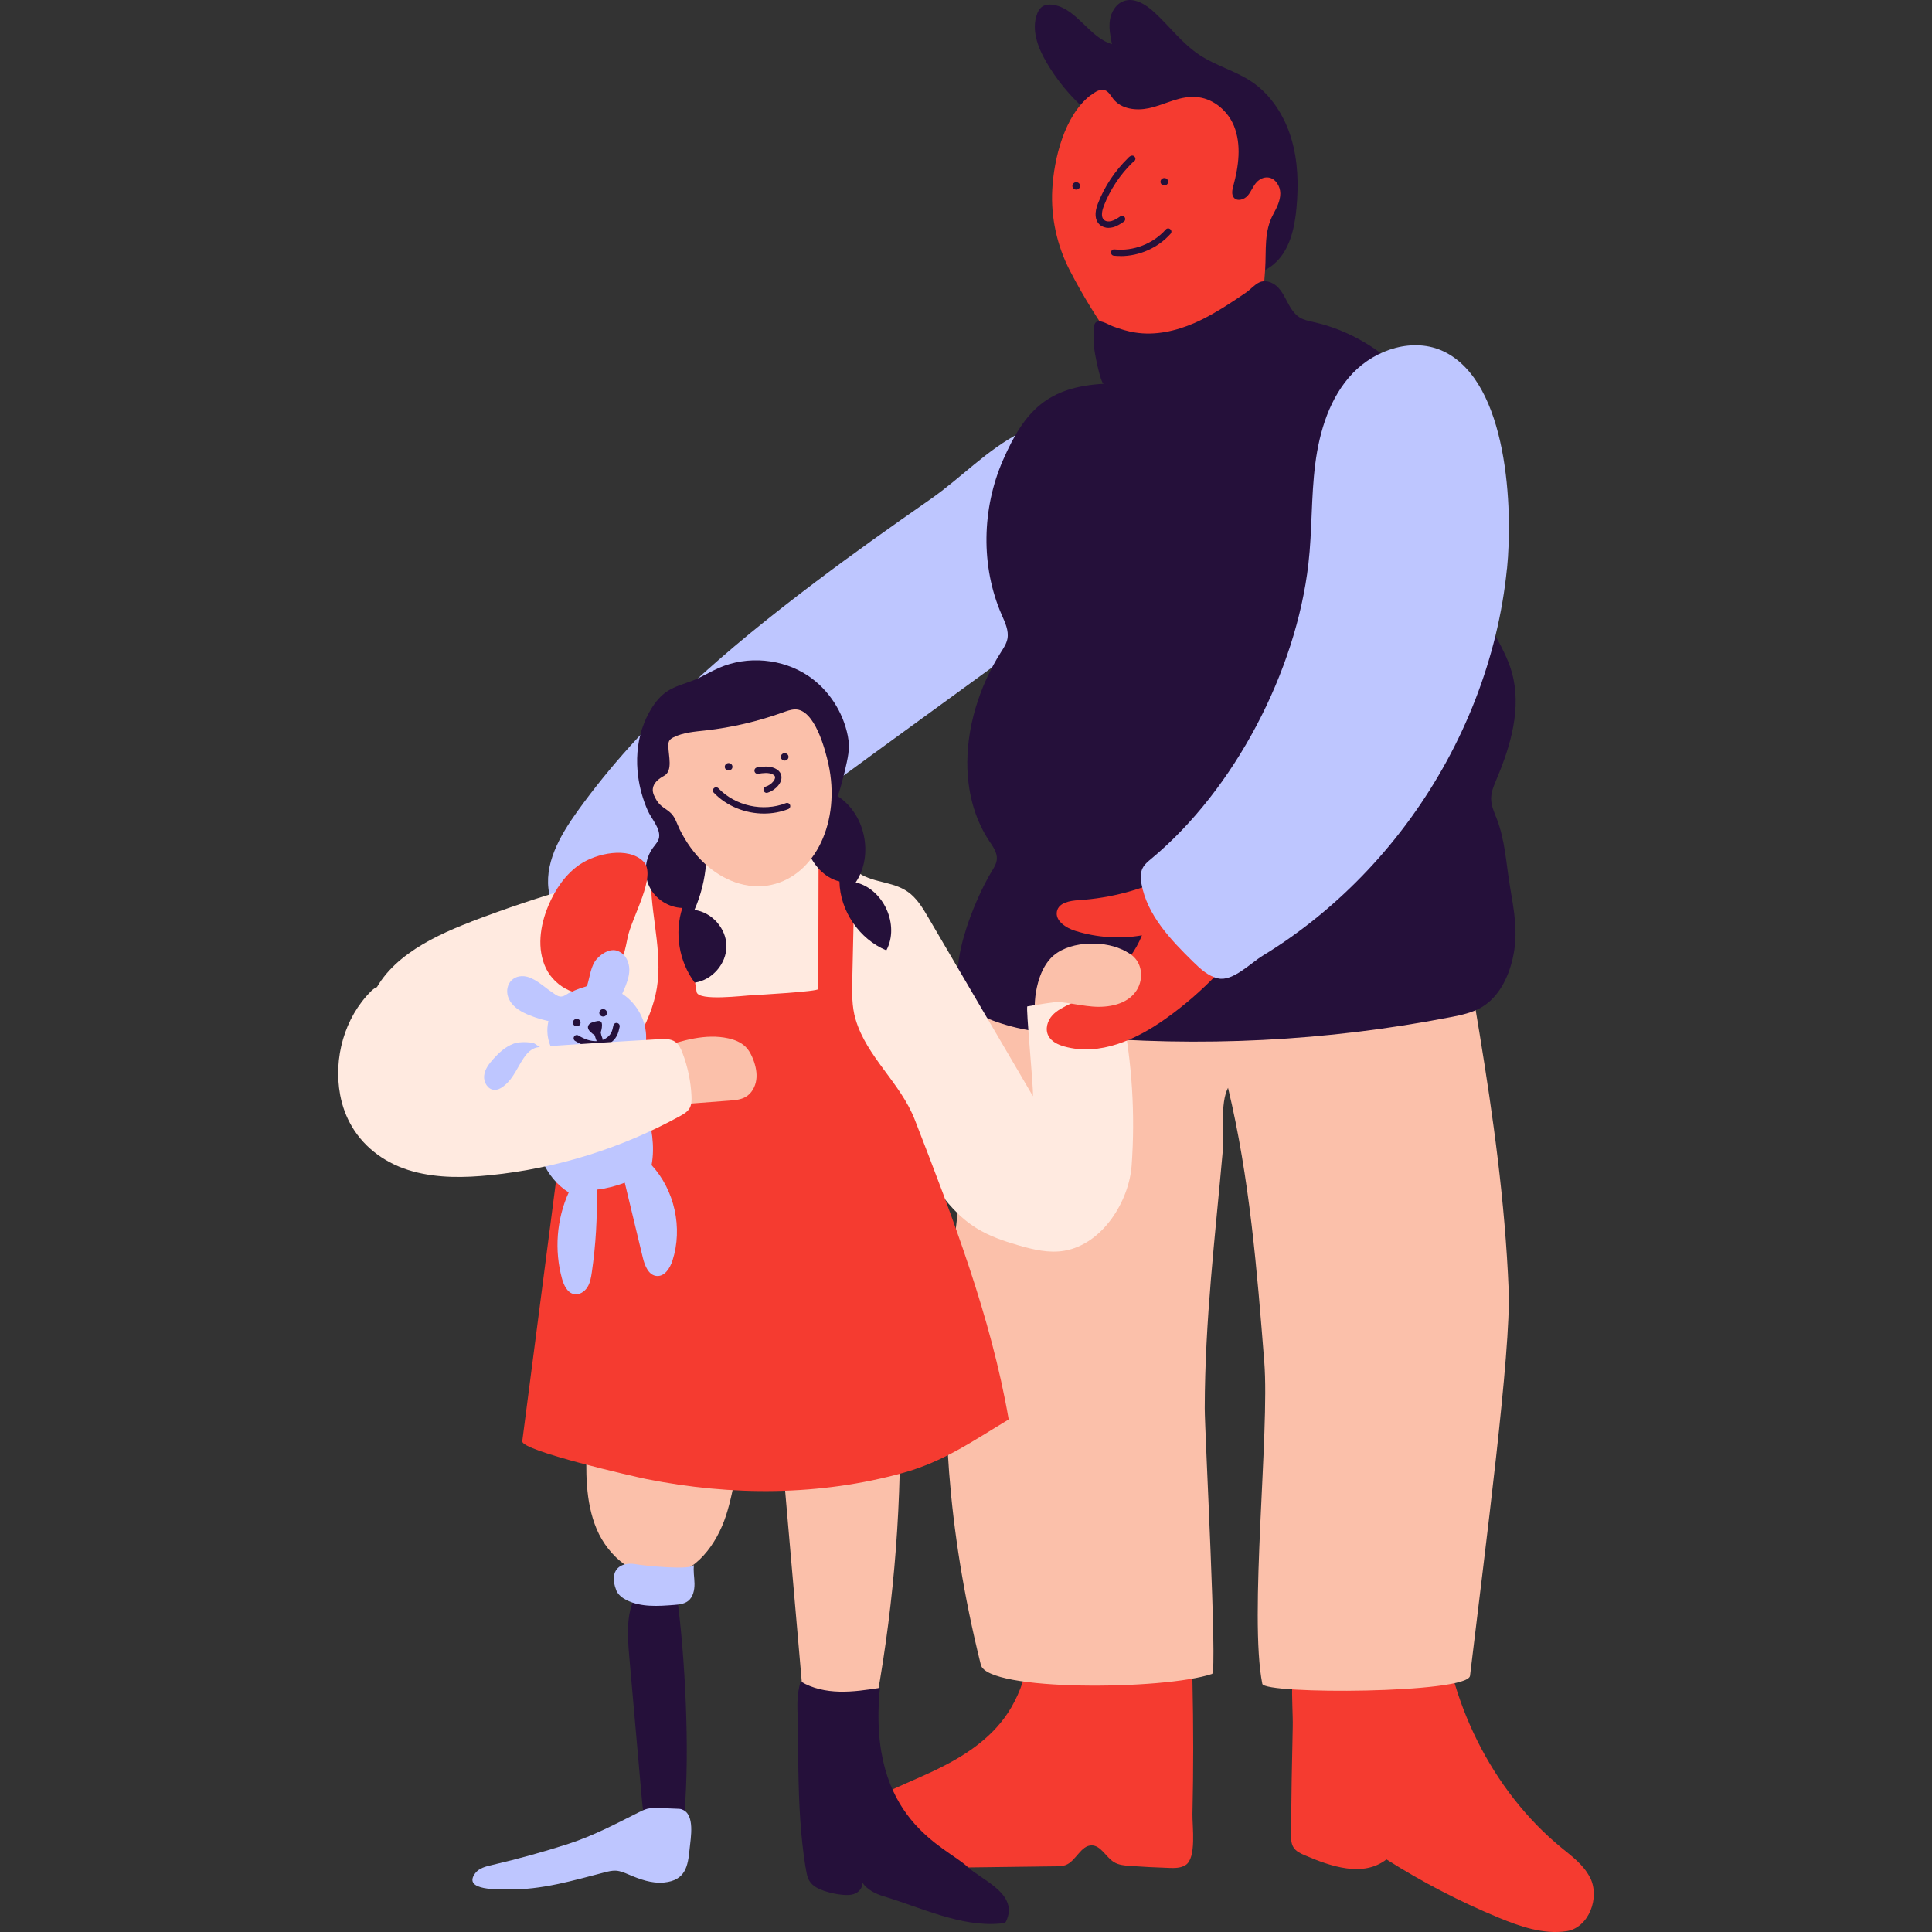
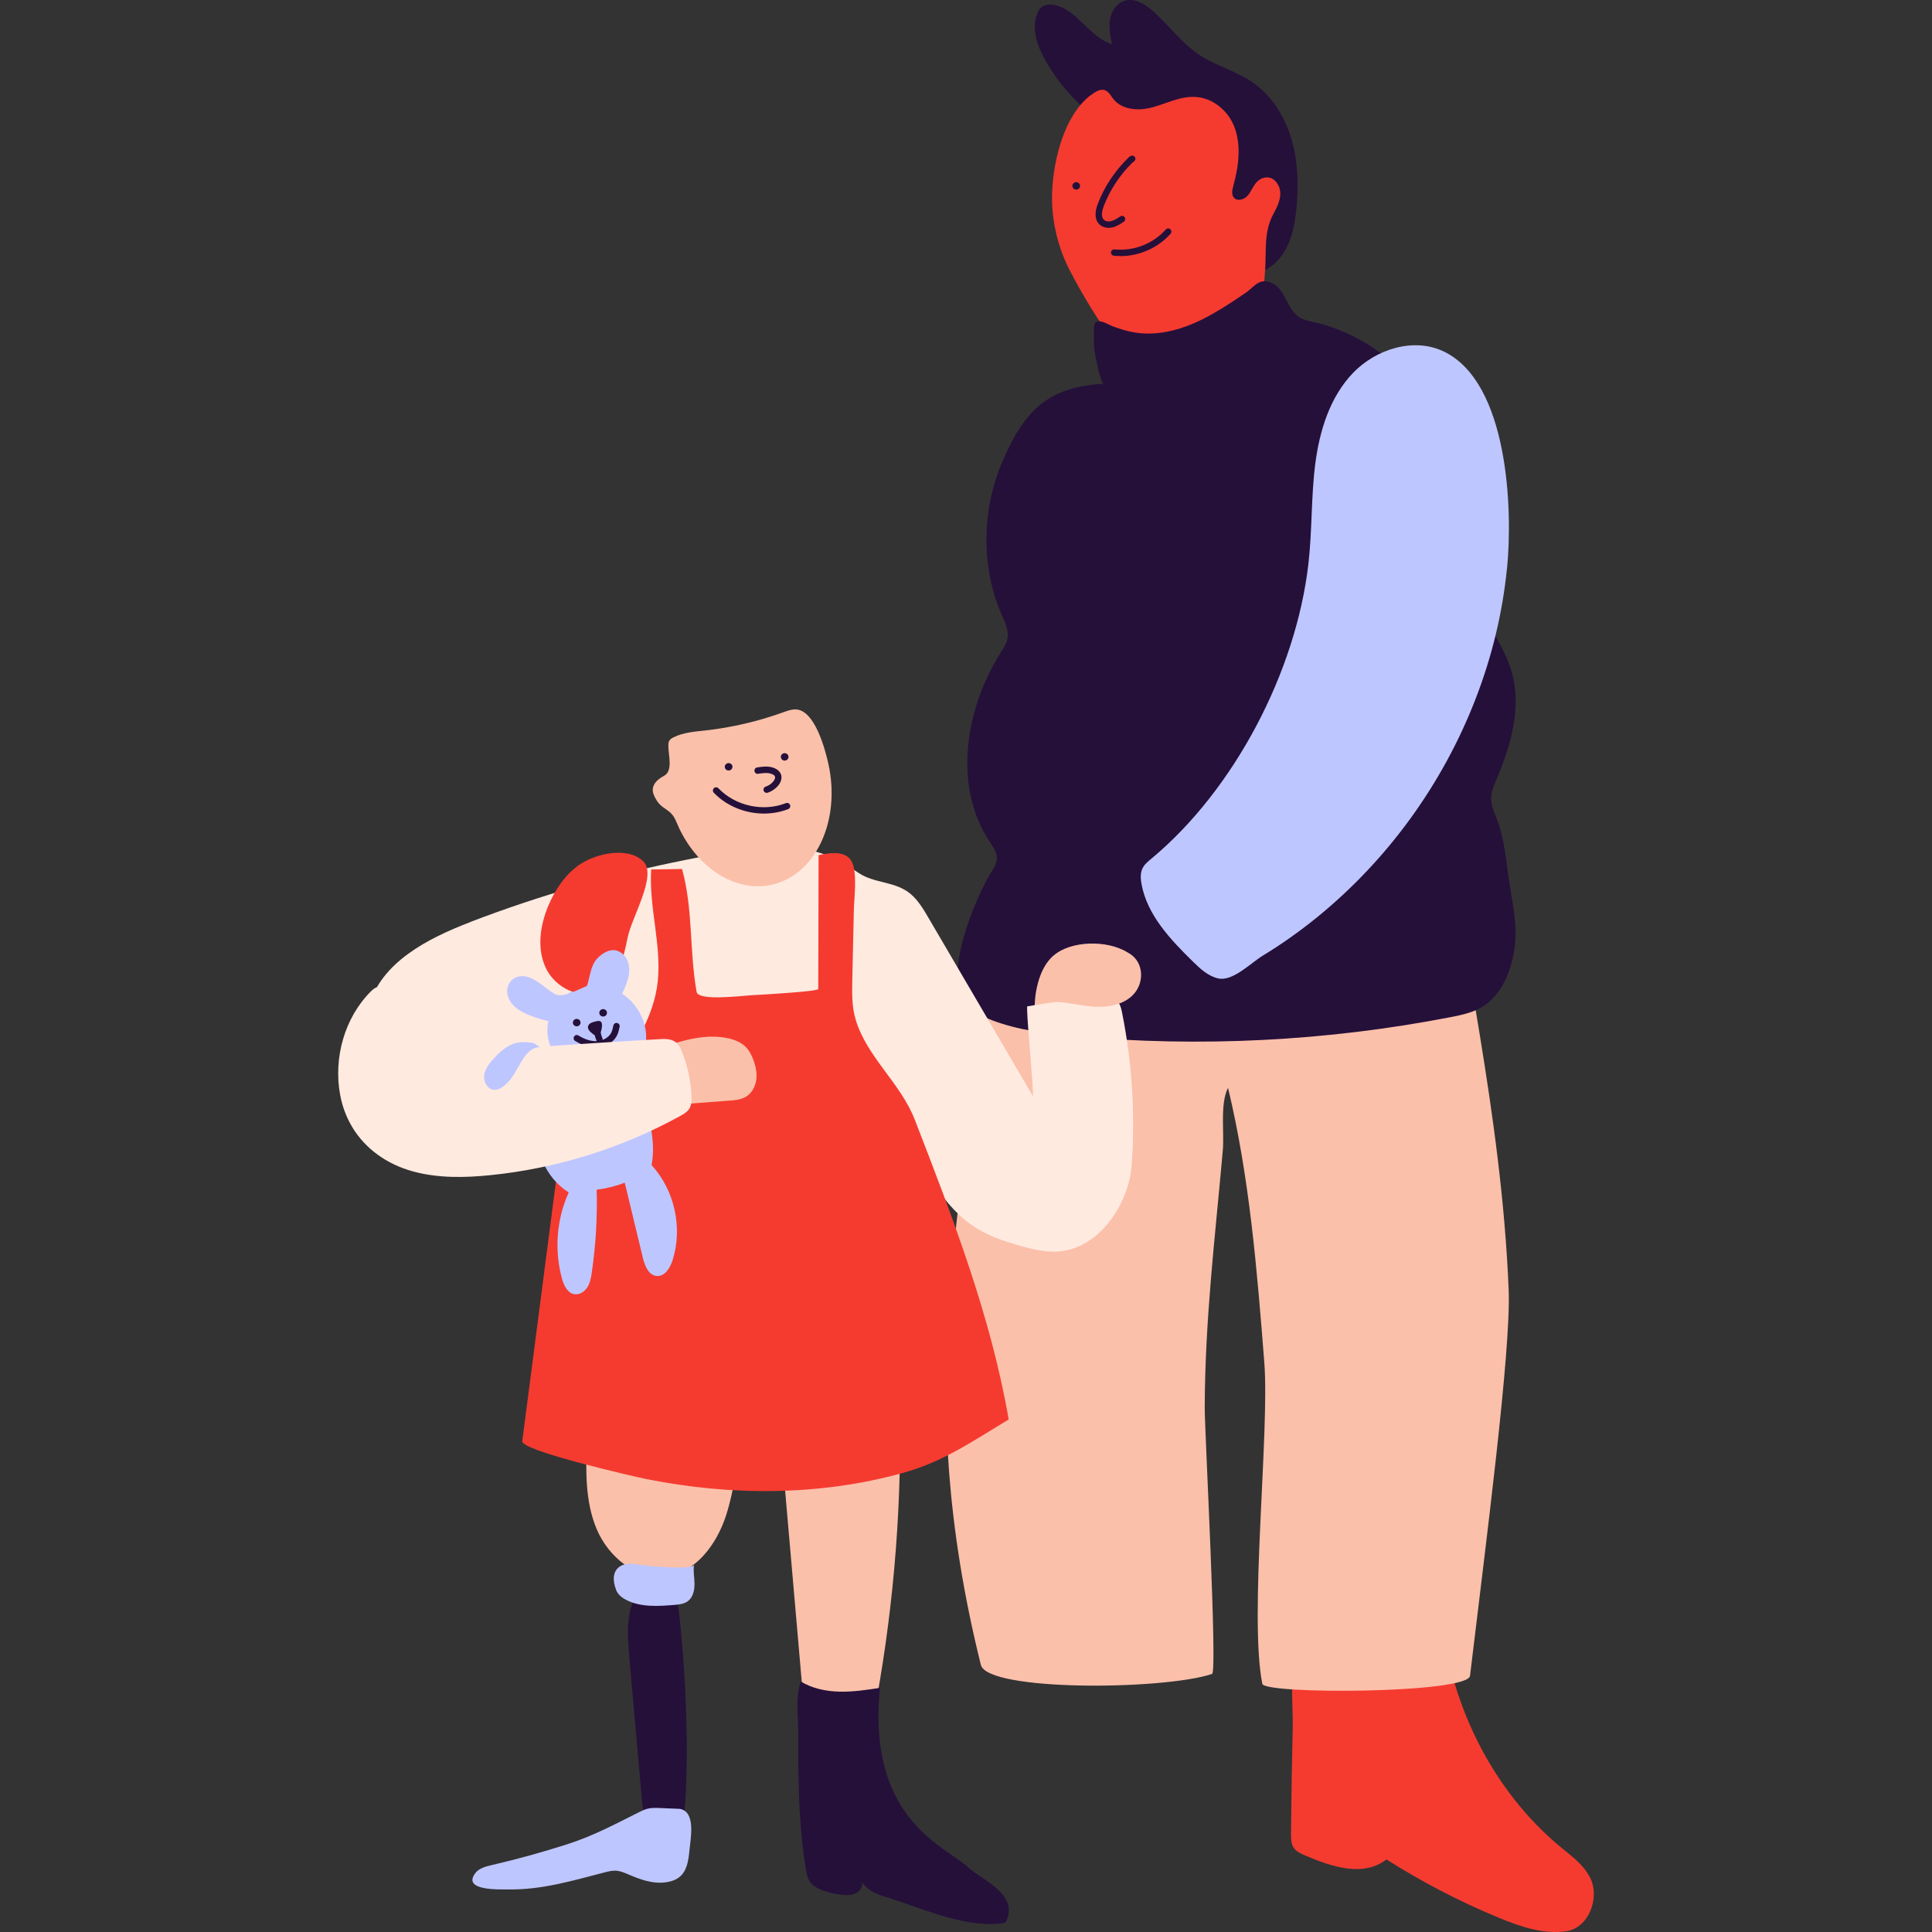
<svg xmlns="http://www.w3.org/2000/svg" width="240" height="240" viewBox="0 0 240 240" fill="none">
  <rect x="0" y="0" width="240" height="240" fill="#333333" stroke="none" />
  <g clip-path="url(#clip0_10652_6587)">
-     <path d="M147.837 200.541L128.387 199.213C128.363 203.967 127.751 208.942 125.183 212.813C123.021 216.072 119.691 218.203 116.297 219.84C113.841 221.024 111.305 222.01 108.873 223.234C106.798 224.275 104.104 225.205 104.096 228.178C104.096 229.728 105.034 231.246 106.377 231.803C107.204 232.144 108.11 232.136 108.992 232.128C116.4 232.033 123.8 231.938 131.208 231.842C131.614 231.842 132.027 231.826 132.409 231.675C133.664 231.175 134.276 229.227 135.62 229.243C136.772 229.259 137.384 230.714 138.386 231.326C138.958 231.675 139.642 231.739 140.302 231.787C141.939 231.906 143.576 231.985 145.222 232.041C145.921 232.065 146.668 232.073 147.272 231.691C148.671 230.817 148.099 226.819 148.131 225.34C148.194 222.614 148.226 219.88 148.226 217.153C148.226 211.621 148.099 206.081 147.845 200.549L147.837 200.541Z" fill="#F53B30" />
    <path d="M197.492 233.194C196.697 231.644 195.282 230.61 193.979 229.545C185.347 222.471 179.727 211.2 178.964 199.46C176.388 199.007 173.813 198.546 171.246 198.093C168.344 200.048 164.577 201.765 162.081 204.269C159.863 206.486 160.666 211.279 160.587 214.61C160.483 218.998 160.412 223.385 160.372 227.781C160.372 228.353 160.372 228.965 160.658 229.45C160.968 229.975 161.525 230.229 162.057 230.459C165.356 231.882 169.338 233.233 172.231 230.984C176.675 233.806 181.332 236.222 186.141 238.209C188.852 239.33 191.721 240.324 194.591 239.902C197.325 239.497 198.819 235.769 197.508 233.202L197.492 233.194Z" fill="#F53B30" />
    <path d="M123.839 103.958C120.89 104.323 126.415 101.001 131.406 100.055C136.843 99.013 142.328 98.266 147.828 97.821C152.065 97.472 158.495 96.033 162.589 97.328C168.018 99.053 178.581 93.465 179.376 100.325C181.379 117.494 186.522 138.272 187.412 160.241C187.722 167.777 184.519 192.195 182.611 208.171C182.349 210.389 157.08 210.5 156.81 209.173C155.141 200.811 157.732 177.848 157.056 169.231C156.158 157.809 155.228 146.284 152.55 135.132C151.532 137.119 152.104 140.632 151.898 142.945C150.944 153.724 149.68 163.945 149.656 174.946C149.656 177.887 151.254 207.71 150.57 207.941C144.553 209.96 122.671 210.135 121.844 206.812C113.156 171.815 119.905 150.687 121.653 126.746C122.091 120.729 121.566 112.772 126.081 108.766C129.626 105.619 129.403 103.274 123.839 103.958Z" fill="#FBC0AA" />
    <path d="M134.793 13.59C132.893 11.897 131.256 9.91 129.976 7.708C128.919 5.896 128.092 3.694 128.831 1.731C128.951 1.405 129.118 1.095 129.388 0.88C129.817 0.538 130.421 0.515 130.962 0.618C133.831 1.174 135.325 4.648 138.131 5.482C137.933 4.497 137.726 3.487 137.877 2.494C138.028 1.5 138.608 0.507 139.546 0.149C140.874 -0.36 142.312 0.53 143.361 1.492C145.277 3.249 146.859 5.411 149.029 6.842C151.056 8.177 153.496 8.805 155.507 10.164C157.915 11.794 159.561 14.393 160.403 17.183C161.246 19.973 161.317 22.93 161.055 25.831C160.817 28.406 160.197 31.172 158.209 32.842C156.675 34.129 154.569 34.527 152.558 34.487C146.748 34.376 141.152 30.727 138.704 25.457" fill="#25103A" />
    <path d="M135.469 11.849C135.604 11.746 135.747 11.642 135.89 11.547C136.288 11.285 136.772 11.054 137.225 11.197C137.726 11.356 137.981 11.889 138.306 12.302C139.292 13.55 141.12 13.773 142.678 13.447C144.832 12.994 146.605 11.793 148.878 12.079C150.849 12.334 152.558 13.836 153.29 15.648C154.235 17.993 153.87 20.648 153.21 23.08C153.075 23.573 152.948 24.169 153.282 24.559C153.719 25.059 154.577 24.789 155.006 24.288C155.436 23.788 155.65 23.12 156.103 22.635C156.469 22.238 157.01 21.983 157.542 22.047C158.44 22.15 159.044 23.12 159.044 24.026C159.044 24.932 158.615 25.783 158.186 26.578C156.986 28.779 157.32 31.045 157.161 33.501C156.97 36.339 156.66 39.176 156.509 42.014C151.589 43.81 146.239 44.518 140.993 44.065C140.5 44.025 140 43.961 139.57 43.731C139.149 43.5 138.839 43.119 138.561 42.737C136.502 39.987 134.459 36.633 132.886 33.58C131.312 30.528 130.525 27.007 130.716 23.541C130.922 19.702 132.226 14.345 135.469 11.833V11.849Z" fill="#F53B30" />
-     <path d="M134.968 74.317C126.305 80.74 109.525 92.822 100.861 99.244C96.791 102.257 93.532 106.223 89.439 109.204C87.484 110.634 85.353 111.835 83.009 112.502C80.664 113.17 78.605 114.172 76.292 114.784C74.464 115.268 72.437 115.292 70.744 114.45C70.243 114.203 69.766 113.877 69.393 113.464C68.796 112.812 68.439 111.97 68.248 111.103C67.453 107.439 69.552 103.815 71.737 100.77C79.789 89.555 90.425 80.501 101.394 72.227C106.036 68.722 110.781 65.359 115.55 62.037C119.564 59.239 122.505 55.908 126.956 53.635C129.563 52.308 132.242 51.41 134.968 50.591" fill="#BEC6FF" />
    <path d="M120.175 95.572C119.992 90.548 121.629 85.278 124.34 81.018C124.674 80.501 125.023 79.969 125.143 79.365C125.341 78.339 124.849 77.322 124.435 76.376C121.804 70.351 121.971 63.173 124.586 57.18C127.297 50.964 130.182 48.063 137.121 47.674C136.708 47.697 135.897 43.532 135.897 42.992C135.897 42.3 135.889 41.601 135.881 40.909C135.881 40.528 135.937 40.059 136.302 39.94C136.843 39.757 137.821 40.393 138.313 40.568C139.188 40.886 140.078 41.164 141 41.307C143.48 41.704 146.031 41.14 148.337 40.146C149.942 39.447 151.452 38.549 152.915 37.595C153.543 37.189 154.171 36.76 154.791 36.339C155.339 35.965 155.84 35.353 156.444 35.075C157.167 34.733 158.058 35.043 158.646 35.592C159.234 36.14 159.584 36.88 159.957 37.587C160.331 38.294 160.768 39.01 161.444 39.431C161.976 39.765 162.612 39.884 163.224 40.019C172.047 42.006 178.827 49.605 181.458 58.039C182.46 61.25 182.921 64.62 182.961 67.974C182.977 69.81 182.929 71.67 183.342 73.459C184.177 77.052 186.792 79.961 187.801 83.506C189.049 87.894 187.682 92.599 185.91 96.788C185.584 97.559 185.234 98.362 185.234 99.204C185.234 100.055 185.592 100.85 185.902 101.637C186.975 104.387 187.086 107.185 187.555 110.006C188.08 113.17 188.652 115.88 187.905 119.1C187.348 121.492 186.156 123.885 184.034 125.133C182.873 125.808 181.538 126.094 180.218 126.349C164.838 129.337 149.028 130.132 133.425 128.717C129.959 128.399 126.462 127.97 123.211 126.73C121.963 126.253 120.715 125.625 119.897 124.568C117.13 120.999 121.144 111.612 123.155 108.313C123.458 107.813 123.799 107.296 123.831 106.7C123.879 105.897 123.362 105.19 122.917 104.522C121.144 101.859 120.302 98.775 120.183 95.596L120.175 95.572Z" fill="#25103A" />
    <path d="M139.379 117.939C139.761 118.114 140.611 118.567 140.548 119.099C140.532 119.274 140.429 119.425 140.333 119.576C139.435 120.983 138.64 122.454 137.933 123.972C137.408 125.1 137.074 126.483 135.946 127.167C134.356 128.129 131.677 128.073 129.897 127.906C129.595 127.874 129.277 127.835 129.047 127.636C128.76 127.397 128.681 127 128.633 126.634C128.434 125.116 128.538 123.566 128.943 122.088C129.245 120.983 129.722 119.902 130.501 119.06C132.488 116.906 136.86 116.771 139.371 117.947L139.379 117.939Z" fill="#FBC0AA" />
    <path d="M58.462 114.529C53.145 116.564 47.334 119.537 45.816 125.021C44.695 129.059 46.555 133.733 50.14 135.895C53.288 137.795 57.199 137.755 60.879 137.62C73.032 137.175 85.177 136.34 97.283 135.124C98.364 135.013 99.421 134.949 100.439 135.378C101.297 135.736 101.806 136.626 102.601 136.976C104.707 137.914 107.044 136.952 109.214 136.944C111.384 136.936 111.297 139.186 112.354 140.927C114.866 145.092 117.028 149.924 121.32 152.579C122.909 153.565 124.698 154.169 126.494 154.693C128.362 155.234 130.318 155.703 132.225 155.369C136.978 154.55 140.269 149.193 140.579 144.75C141.032 138.415 140.635 132.024 139.387 125.792C139.268 125.188 139.101 124.537 138.6 124.187C138.163 123.885 137.598 123.901 137.066 123.924C133.902 124.099 130.747 124.465 127.623 125.013C127.4 125.053 128.402 135.021 128.315 136.173C123.983 128.781 119.659 121.389 115.327 113.997C114.714 112.947 114.079 111.882 113.165 111.088C111.249 109.442 108.666 109.784 106.678 108.449C104.564 107.026 102.688 105.969 100.105 105.524C95.137 104.681 90.05 105.857 85.186 106.819C76.084 108.623 67.134 111.199 58.47 114.513L58.462 114.529Z" fill="#FFEAE0" />
-     <path d="M156.841 113.17C156.786 112.788 156.515 112.47 156.253 112.184C155.156 110.984 153.996 109.839 152.78 108.774H145.412C141.883 110.523 137.996 111.564 134.022 111.819C132.909 111.89 131.518 112.121 131.295 113.218C131.057 114.386 132.416 115.276 133.569 115.634C136.263 116.476 139.132 116.667 141.859 116.19C140.277 120.117 136.716 122.819 132.965 124.687C132.162 125.084 131.319 125.474 130.715 126.142C130.111 126.809 129.801 127.85 130.238 128.677C130.62 129.4 131.43 129.774 132.209 129.996C136.629 131.228 141.151 129.138 144.8 126.547C149.402 123.28 153.368 119.123 156.436 114.354C156.666 113.996 156.897 113.599 156.841 113.17Z" fill="#F53B30" />
    <path d="M133.734 23.551C133.996 23.528 134.191 23.304 134.168 23.05C134.146 22.797 133.915 22.61 133.653 22.633C133.39 22.656 133.196 22.88 133.218 23.134C133.241 23.388 133.471 23.575 133.734 23.551Z" fill="#25103A" />
    <path d="M148.695 56.099C148.958 56.099 149.172 55.892 149.172 55.638C149.172 55.383 148.958 55.177 148.695 55.177C148.431 55.177 148.218 55.383 148.218 55.638C148.218 55.892 148.431 56.099 148.695 56.099Z" fill="#25103A" />
    <path d="M149.649 67.084C149.912 67.084 150.126 66.878 150.126 66.623C150.126 66.368 149.912 66.162 149.649 66.162C149.385 66.162 149.172 66.368 149.172 66.623C149.172 66.878 149.385 67.084 149.649 67.084Z" fill="#25103A" />
    <path d="M150.611 78.069C150.874 78.069 151.088 77.863 151.088 77.608C151.088 77.353 150.874 77.147 150.611 77.147C150.347 77.147 150.134 77.353 150.134 77.608C150.134 77.863 150.347 78.069 150.611 78.069Z" fill="#25103A" />
-     <path d="M144.679 23.037C144.941 23.014 145.136 22.789 145.114 22.536C145.091 22.282 144.86 22.095 144.598 22.118C144.336 22.141 144.141 22.366 144.164 22.619C144.186 22.873 144.417 23.06 144.679 23.037Z" fill="#25103A" />
    <path d="M187.206 70.645C187.945 63.277 187.373 47.531 179.361 43.667C175.625 41.871 170.912 43.358 168.05 46.354C165.189 49.351 163.909 53.54 163.384 57.649C162.86 61.758 163.011 65.931 162.534 70.049C161 83.394 153.361 98.076 143.028 106.668C142.607 107.018 142.177 107.367 141.931 107.86C141.637 108.456 141.685 109.172 141.804 109.824C142.511 113.679 145.397 116.715 148.194 119.457C149.101 120.347 150.078 121.262 151.318 121.54C153.146 121.953 155.364 119.624 156.874 118.71C159.267 117.255 161.556 115.626 163.726 113.853C168.066 110.308 171.937 106.191 175.228 101.652C181.801 92.583 186.085 81.805 187.198 70.637L187.206 70.645Z" fill="#BEC6FF" />
    <path d="M129.635 124.48C131.662 124.25 133.673 124.87 135.707 125.037C137.742 125.204 140.063 124.758 141.176 123.05C141.565 122.453 141.764 121.738 141.748 121.023C141.732 120.331 141.502 119.64 141.064 119.107C139.984 117.78 137.981 117.708 136.288 118.002C133.935 118.416 131.463 119.489 130.414 121.635" fill="#FBC0AA" />
    <path d="M71.904 175.24C71.769 174.239 71.634 173.237 71.507 172.236C84.948 171.719 98.524 171.218 111.751 173.69C112.084 186.154 111.131 198.657 108.929 210.929C108.849 211.367 108.746 211.844 108.412 212.13C108.118 212.376 107.713 212.424 107.331 212.464C105.423 212.646 103.5 212.694 101.576 212.622C101.084 212.607 100.535 212.551 100.185 212.201C99.867 211.875 99.812 211.383 99.772 210.921C98.802 199.778 97.833 188.634 96.863 177.498C95.543 177.498 94.232 177.498 92.912 177.506C91.537 180.955 91.331 184.771 90.178 188.3C89.025 191.829 86.45 195.342 82.77 195.819C79.058 196.296 75.576 193.403 74.122 189.953C72.667 186.503 72.771 182.625 72.898 178.889L71.896 175.232L71.904 175.24Z" fill="#FBC0AA" />
    <path d="M74.686 135.355C73.239 136.698 71.459 137.715 70.481 139.456C69.877 140.529 69.71 141.793 69.551 143.017C67.993 155.019 66.435 167.022 64.877 179.032C64.726 180.224 78.867 183.444 80.321 183.738C85.591 184.787 90.972 185.319 96.354 185.216C101.735 185.113 107.005 184.397 112.147 182.975C117.235 181.568 120.835 179.016 125.302 176.33C123.085 163.501 118.355 151.268 113.65 139.122C111.853 134.48 107.649 131.309 106.273 126.587C105.804 124.998 105.844 123.305 105.876 121.643C105.94 118.806 106.003 115.976 106.067 113.138C106.099 111.557 106.512 108.552 105.844 107.113C105.177 105.675 103.229 105.881 101.687 106.231C101.671 111.771 101.663 117.319 101.647 122.859C101.647 123.169 94.207 123.591 93.508 123.622C92.34 123.678 86.752 124.401 86.537 123.225C85.631 118.17 86.108 112.892 84.725 107.948C83.445 107.972 82.173 107.988 80.894 108.011C80.591 112.638 82.173 117.256 81.712 121.874C81.259 126.42 78.438 130.665 75.735 134.226C75.425 134.639 75.067 135.005 74.694 135.355H74.686Z" fill="#F53B30" />
    <path d="M75.934 122.795C74.169 122.231 72.15 122.422 70.585 123.415C69.019 124.409 67.97 126.213 67.994 128.065C68.017 130.831 70.418 133.208 73.128 133.78C74.789 134.13 76.594 133.883 78.016 132.961C82.118 130.306 80.131 124.154 75.934 122.803V122.795Z" fill="#BEC6FF" />
    <path d="M66.873 139.265C66.165 142.611 67.747 146.315 70.648 148.127C69.138 151.458 68.844 155.321 69.814 158.842C70.044 159.668 70.481 160.606 71.324 160.765C71.968 160.884 72.612 160.463 72.961 159.915C73.311 159.366 73.422 158.699 73.518 158.047C74.01 154.653 74.217 151.219 74.122 147.786C75.314 147.642 76.49 147.348 77.611 146.919C78.358 150.019 79.105 153.127 79.852 156.227C80.091 157.228 80.568 158.436 81.593 158.508C82.579 158.579 83.238 157.522 83.54 156.584C84.836 152.547 83.811 147.857 80.941 144.733C81.379 142.381 80.941 139.948 80.266 137.651C79.598 135.354 78.597 132.986 76.618 131.635C74.773 130.371 72.214 130.244 70.251 131.317C68.288 132.39 67.016 134.615 67.079 136.849" fill="#BEC6FF" />
-     <path d="M79.765 90.5C79.145 92.4 79.01 94.459 79.272 96.446C79.463 97.9 79.868 99.331 80.457 100.675C80.894 101.676 82.054 102.892 81.872 104.037C81.792 104.522 81.418 104.903 81.124 105.301C80.107 106.676 79.932 108.615 80.671 110.149C81.41 111.683 83.056 112.741 84.765 112.788C83.755 115.88 84.344 119.457 86.299 122.064C88.461 121.77 90.249 119.719 90.241 117.534C90.234 115.348 88.437 113.313 86.267 113.035C87.881 109.362 88.215 105.134 87.189 101.255C91.291 100.706 95.392 100.15 99.501 99.602C99.533 101.581 99.581 103.608 100.249 105.468C100.916 107.328 102.355 109.036 104.279 109.497C104.35 113.146 106.735 116.651 110.105 118.058C111.79 114.918 109.763 110.435 106.298 109.617C108.579 106.231 107.474 101.048 104.016 98.878C104.159 98.966 104.891 96.017 104.938 95.818C105.288 94.236 105.646 93.06 105.32 91.43C104.732 88.442 102.951 85.683 100.424 83.975C97.204 81.805 92.856 81.415 89.303 82.973C88.278 83.418 87.324 84.014 86.299 84.444C85.146 84.921 83.898 85.199 82.865 85.89C82.031 86.447 81.387 87.242 80.87 88.1C80.409 88.863 80.043 89.666 79.773 90.5H79.765Z" fill="#25103A" />
    <path d="M102.911 94.911C104.469 102.001 101.297 108.726 95.829 109.918C92.793 110.586 89.756 109.33 87.539 107.271C86.251 106.079 85.218 104.616 84.439 103.043C84.089 102.327 83.882 101.556 83.366 101.04C82.762 100.435 82.07 100.261 81.561 99.41C81.307 98.981 81.045 98.504 81.093 98.003C81.156 97.256 81.832 96.732 82.492 96.374C83.62 95.762 83.032 93.838 83.024 92.694C83.024 92.463 83.024 92.225 83.135 92.026C83.247 91.827 83.453 91.7 83.66 91.597C84.876 90.985 86.275 90.889 87.634 90.739C90.909 90.373 94.136 89.618 97.236 88.505C97.728 88.33 98.229 88.139 98.754 88.124C101.194 88.068 102.513 93.107 102.911 94.911Z" fill="#FBC0AA" />
    <path d="M79.28 218.369C79.431 220.054 79.582 221.739 79.725 223.424C79.829 224.632 79.956 225.904 80.639 226.905C81.323 227.907 82.746 228.519 83.787 227.899C84.733 227.326 84.948 226.071 85.043 224.966C85.679 217.383 85.122 205.945 84.113 198.418C83.803 196.105 82.404 196.042 79.996 197.417C77.587 198.792 77.945 203.203 78.16 205.683C78.533 209.912 78.907 214.148 79.28 218.377V218.369Z" fill="#25103A" />
    <path d="M72.111 107.327C70.267 108.559 68.971 110.475 68.113 112.518C67.079 114.982 66.666 117.875 67.819 120.283C68.971 122.692 72.063 124.249 74.456 123.073C76.768 121.929 77.46 119.027 77.961 116.492C78.469 113.932 81.665 108.734 79.916 107.009C78.016 105.134 74.074 106.024 72.111 107.335V107.327Z" fill="#F53B30" />
-     <path d="M63.359 124.361C63.892 125.22 64.822 125.736 65.751 126.11C67.691 126.897 69.805 127.255 71.896 127.143C73.207 127.072 74.566 126.794 75.584 125.959C76.49 125.212 77.022 124.107 77.483 123.026C77.833 122.207 78.175 121.357 78.175 120.467C78.175 119.577 77.769 118.631 76.967 118.241C75.989 117.653 74.773 118.4 74.129 119.131C73.39 119.974 73.287 121.269 72.969 122.319C72.953 122.366 72.937 122.414 72.905 122.454C72.841 122.541 72.73 122.573 72.627 122.597C71.832 122.819 71.061 123.145 70.346 123.567C69.527 124.043 69.241 123.71 68.478 123.193C67.484 122.517 66.356 121.397 65.108 121.27C63.335 121.103 62.461 122.899 63.359 124.346V124.361Z" fill="#BEC6FF" />
+     <path d="M63.359 124.361C63.892 125.22 64.822 125.736 65.751 126.11C67.691 126.897 69.805 127.255 71.896 127.143C73.207 127.072 74.566 126.794 75.584 125.959C76.49 125.212 77.022 124.107 77.483 123.026C77.833 122.207 78.175 121.357 78.175 120.467C78.175 119.577 77.769 118.631 76.967 118.241C75.989 117.653 74.773 118.4 74.129 119.131C73.39 119.974 73.287 121.269 72.969 122.319C72.953 122.366 72.937 122.414 72.905 122.454C72.841 122.541 72.73 122.573 72.627 122.597C69.527 124.043 69.241 123.71 68.478 123.193C67.484 122.517 66.356 121.397 65.108 121.27C63.335 121.103 62.461 122.899 63.359 124.346V124.361Z" fill="#BEC6FF" />
    <path d="M76.537 197.52C76.768 198.108 77.308 198.514 77.873 198.792C79.653 199.666 81.743 199.531 83.723 199.372C84.335 199.324 84.978 199.261 85.471 198.887C86.099 198.402 86.282 197.528 86.274 196.733C86.266 195.938 86.091 195.144 86.218 194.357C86.099 195.144 79.804 194.468 79.121 194.333C77.046 193.912 75.584 195.064 76.545 197.52H76.537Z" fill="#BEC6FF" />
    <path d="M84.692 224.768C86.394 225.333 85.789 228.377 85.67 229.649C85.463 231.803 85.177 233.591 82.483 233.853C80.973 234.004 79.486 233.456 78.088 232.86C77.579 232.645 77.062 232.415 76.506 232.383C76.029 232.359 75.56 232.478 75.099 232.597C71.133 233.623 67.27 234.783 63.129 234.712C62.159 234.696 57.382 234.926 59.027 232.709C59.496 232.073 60.339 231.858 61.11 231.683C64.313 230.936 67.484 230.062 70.608 229.052C73.732 228.043 76.49 226.565 79.383 225.118C79.717 224.951 80.059 224.784 80.424 224.689C80.933 224.562 81.458 224.577 81.982 224.601C82.761 224.633 83.54 224.665 84.319 224.697C84.454 224.697 84.581 224.729 84.692 224.76V224.768Z" fill="#BEC6FF" />
    <path d="M100.089 232.024C100.097 232.096 100.113 232.168 100.121 232.239C100.201 232.732 100.288 233.241 100.558 233.67C100.956 234.314 101.687 234.663 102.402 234.902C103.126 235.14 103.873 235.307 104.628 235.379C105.192 235.434 105.78 235.442 106.289 235.196C106.798 234.949 107.203 234.401 107.108 233.845C107.72 234.759 108.777 235.267 109.826 235.585C114.373 236.952 119.388 239.401 124.213 238.955C124.483 238.932 124.849 238.94 124.968 238.701C126.637 235.259 121.916 233.543 120.167 231.889C117.544 229.402 107.672 226.095 109.31 209.674C107.648 209.928 105.979 210.182 104.294 210.143C102.609 210.103 100.908 209.753 99.469 208.879C98.881 210.659 99.064 212.456 99.136 214.292C99.207 216.128 99.136 218.043 99.175 219.919C99.247 224.02 99.422 227.995 100.074 232.017L100.089 232.024Z" fill="#25103A" />
    <path d="M82.07 130.14C84.788 129.25 87.666 128.368 90.456 128.98C91.25 129.154 92.037 129.464 92.618 130.037C93.063 130.482 93.357 131.054 93.579 131.642C93.881 132.445 94.064 133.311 93.945 134.154C93.826 134.996 93.373 135.831 92.633 136.26C92.029 136.61 91.314 136.674 90.615 136.721C87.213 136.984 83.811 137.238 80.417 137.5C79.701 136.173 79.201 134.734 78.939 133.248" fill="#FBC0AA" />
    <path d="M74.002 130.124C73.192 130.124 72.333 129.853 71.451 129.313C71.26 129.202 71.204 128.955 71.316 128.765C71.427 128.574 71.673 128.518 71.864 128.637C72.651 129.122 73.406 129.361 74.098 129.329C74.892 129.297 75.6 128.9 75.918 128.304C76.053 128.041 76.124 127.747 76.196 127.389C76.244 127.175 76.45 127.032 76.665 127.08C76.879 127.127 77.015 127.334 76.975 127.548C76.903 127.882 76.816 128.296 76.625 128.669C76.18 129.512 75.202 130.084 74.129 130.124C74.09 130.124 74.042 130.124 74.002 130.124Z" fill="#25103A" />
    <path d="M43.726 139.965C45.355 142.691 48.042 144.63 51.317 145.521C54.433 146.371 57.724 146.308 60.927 145.982C69.169 145.147 77.229 142.627 84.486 138.637C84.931 138.391 85.392 138.121 85.655 137.683C85.917 137.23 85.925 136.682 85.901 136.157C85.814 134.337 85.44 132.525 84.788 130.816C84.59 130.299 84.351 129.759 83.898 129.433C83.334 129.027 82.579 129.051 81.879 129.091C76.427 129.401 70.974 129.751 65.529 130.148C61.038 130.474 56.221 131.73 52.469 128.566C50.625 127.008 49.274 124.958 47.764 123.074C47.629 122.899 47.478 122.724 47.271 122.645C46.85 122.494 46.413 122.812 46.095 123.13C42.78 126.428 41.405 131.452 42.256 136.014C42.526 137.461 43.027 138.788 43.726 139.957V139.965Z" fill="#FFEAE0" />
    <path d="M63.781 129.656C62.787 130.029 61.985 130.768 61.277 131.555C60.737 132.151 60.22 132.835 60.141 133.638C60.061 134.441 60.594 135.347 61.397 135.386C61.794 135.41 62.175 135.22 62.493 134.981C63.916 133.94 64.353 132.223 65.426 130.943C65.848 130.443 66.452 130.061 67.103 130.077C66.976 130.077 66.491 129.64 66.285 129.584C66.014 129.505 65.681 129.481 65.394 129.465C64.878 129.441 64.258 129.473 63.773 129.656H63.781Z" fill="#BEC6FF" />
    <path d="M90.512 95.715C90.775 95.715 90.989 95.509 90.989 95.254C90.989 94.999 90.775 94.793 90.512 94.793C90.249 94.793 90.035 94.999 90.035 95.254C90.035 95.509 90.249 95.715 90.512 95.715Z" fill="#25103A" />
    <path d="M97.475 94.483C97.738 94.483 97.952 94.276 97.952 94.022C97.952 93.767 97.738 93.561 97.475 93.561C97.212 93.561 96.998 93.767 96.998 94.022C96.998 94.276 97.212 94.483 97.475 94.483Z" fill="#25103A" />
    <path d="M95.241 98.496C95.074 98.496 94.915 98.385 94.86 98.218C94.796 98.012 94.907 97.789 95.114 97.718C95.48 97.598 95.822 97.376 96.06 97.074C96.203 96.899 96.338 96.637 96.267 96.454C96.227 96.35 96.108 96.247 95.941 96.176C95.44 95.945 94.82 96.025 94.176 96.12C93.954 96.16 93.755 96.009 93.723 95.786C93.691 95.572 93.834 95.365 94.057 95.333C94.796 95.214 95.575 95.126 96.275 95.452C96.64 95.619 96.887 95.866 97.006 96.168C97.173 96.605 97.053 97.121 96.672 97.582C96.33 97.996 95.861 98.314 95.353 98.473C95.313 98.489 95.273 98.489 95.233 98.489L95.241 98.496Z" fill="#25103A" />
    <path d="M94.9 101.064C92.594 101.064 90.274 100.15 88.668 98.473C88.517 98.314 88.525 98.06 88.684 97.909C88.843 97.758 89.097 97.766 89.248 97.925C91.347 100.118 94.796 100.881 97.626 99.769C97.832 99.689 98.063 99.785 98.142 99.991C98.222 100.198 98.119 100.428 97.92 100.508C96.958 100.881 95.933 101.064 94.907 101.064H94.9Z" fill="#25103A" />
    <path d="M137.726 28.311C137.297 28.311 136.899 28.168 136.605 27.905C136.009 27.357 135.93 26.451 136.391 25.274C137.209 23.16 138.505 21.221 140.126 19.639C140.15 19.607 140.174 19.583 140.206 19.552C140.23 19.528 140.253 19.504 140.285 19.488C140.285 19.488 140.293 19.48 140.301 19.472L140.365 19.424C140.73 19.194 140.937 19.448 140.969 19.496C141.072 19.639 141.12 19.869 140.794 20.124C140.754 20.156 140.714 20.179 140.675 20.203C139.157 21.674 137.917 23.534 137.13 25.552C136.939 26.037 136.693 26.904 137.138 27.309C137.384 27.54 137.781 27.54 138.068 27.46C138.457 27.357 138.815 27.118 139.165 26.88C139.347 26.761 139.594 26.808 139.713 26.991C139.832 27.174 139.784 27.42 139.602 27.54C139.212 27.802 138.775 28.096 138.266 28.231C138.084 28.279 137.893 28.303 137.718 28.303L137.726 28.311Z" fill="#25103A" />
    <path d="M139.196 31.808C138.918 31.808 138.648 31.793 138.37 31.769C138.147 31.745 137.996 31.554 138.012 31.331C138.036 31.117 138.234 30.95 138.449 30.982C140.81 31.228 143.242 30.282 144.816 28.51C144.959 28.343 145.213 28.327 145.38 28.478C145.547 28.621 145.563 28.875 145.412 29.042C143.854 30.791 141.533 31.816 139.196 31.816V31.808Z" fill="#25103A" />
    <path d="M71.642 127.493C71.905 127.493 72.119 127.287 72.119 127.032C72.119 126.778 71.905 126.571 71.642 126.571C71.379 126.571 71.165 126.778 71.165 127.032C71.165 127.287 71.379 127.493 71.642 127.493Z" fill="#25103A" />
    <path d="M74.924 126.277C75.188 126.277 75.401 126.071 75.401 125.816C75.401 125.561 75.188 125.355 74.924 125.355C74.661 125.355 74.447 125.561 74.447 125.816C74.447 126.071 74.661 126.277 74.924 126.277Z" fill="#25103A" />
    <path d="M73.811 128.55C73.946 128.653 74.145 128.797 74.312 128.701C74.431 128.638 74.495 128.518 74.55 128.399C74.701 128.073 74.781 127.708 74.781 127.35C74.781 127.183 74.757 127 74.63 126.905C74.503 126.801 74.32 126.817 74.161 126.849C74.01 126.881 73.859 126.913 73.708 126.96C73.549 127.008 73.382 127.072 73.255 127.175C73.128 127.278 73.032 127.445 73.032 127.612C73.048 128.018 73.517 128.343 73.803 128.558L73.811 128.55Z" fill="#25103A" />
    <path d="M74.463 129.52C74.305 129.52 74.162 129.425 74.098 129.274C73.979 128.996 73.899 128.709 73.844 128.415C73.804 128.201 73.947 127.994 74.162 127.954C74.384 127.923 74.583 128.058 74.623 128.272C74.662 128.511 74.734 128.741 74.829 128.964C74.917 129.162 74.821 129.401 74.615 129.48C74.567 129.504 74.511 129.512 74.463 129.512V129.52Z" fill="#25103A" />
  </g>
  <defs>
    <clipPath id="clip0_10652_6587">
      <rect width="240" height="240" fill="white" transform="translate(0 0.001)" />
    </clipPath>
  </defs>
</svg>